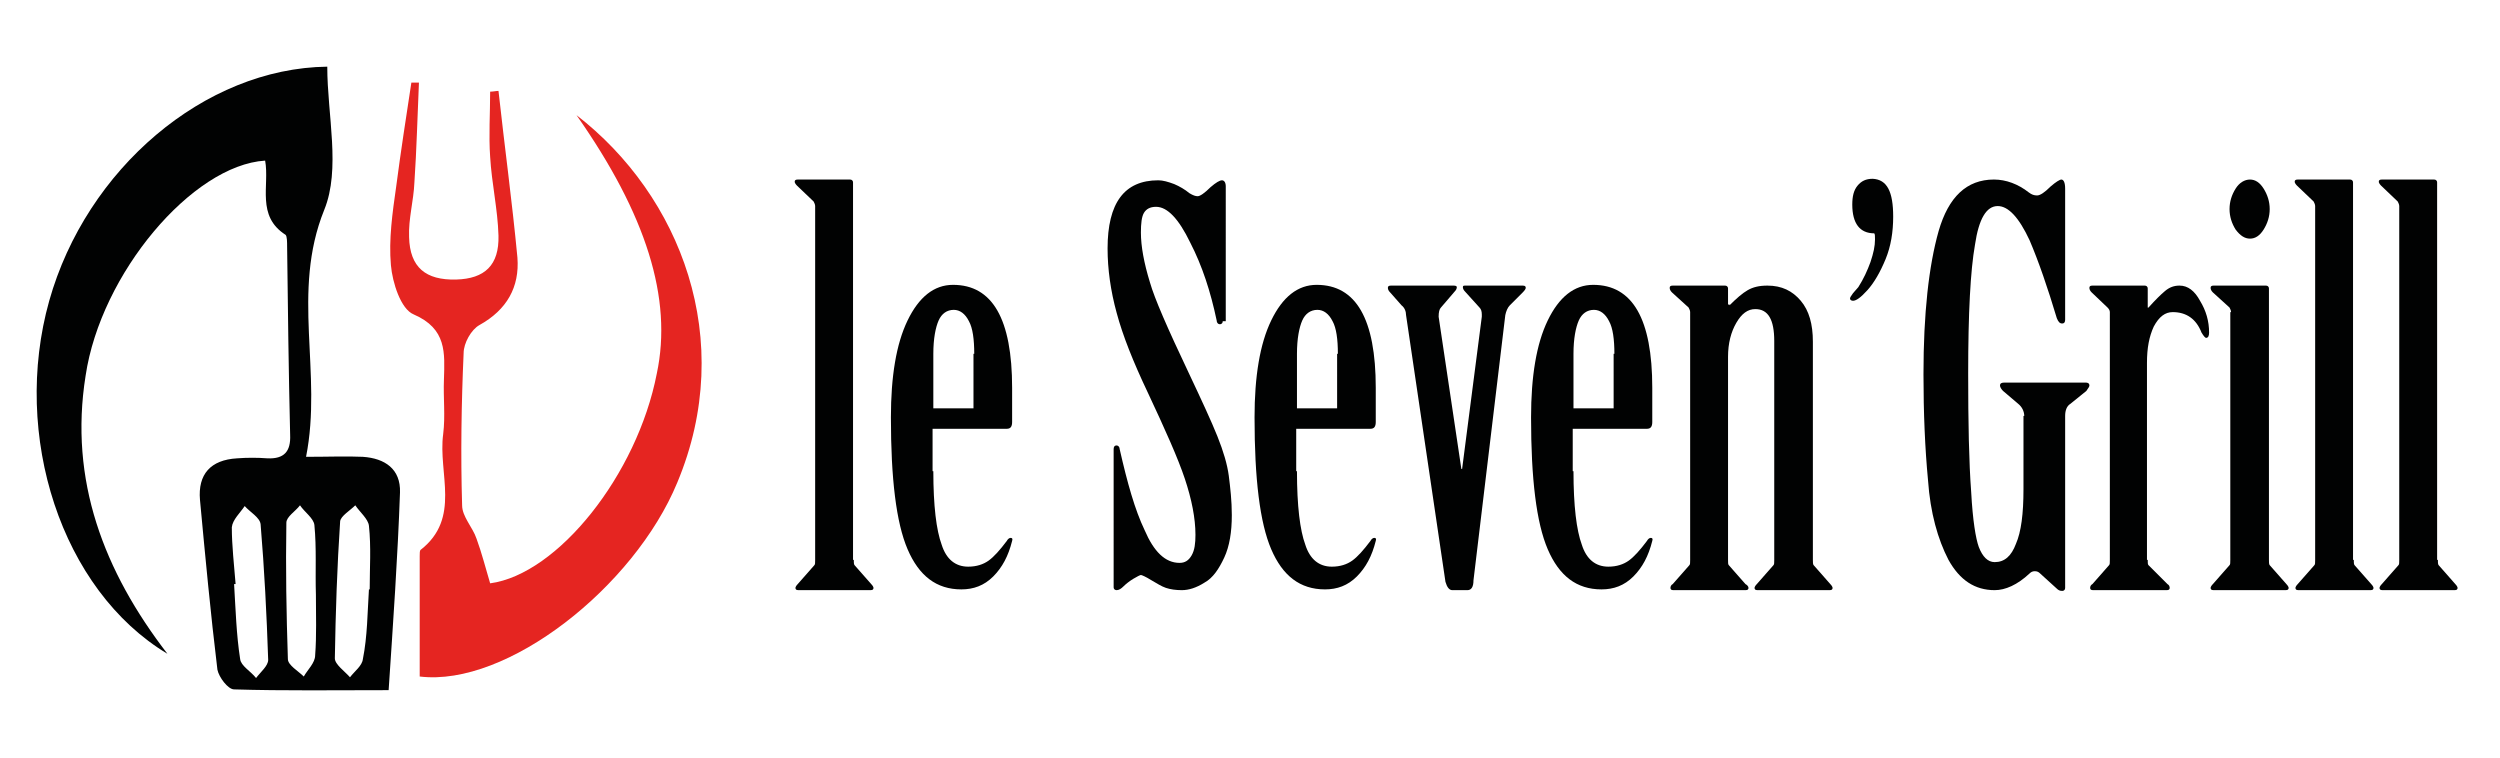
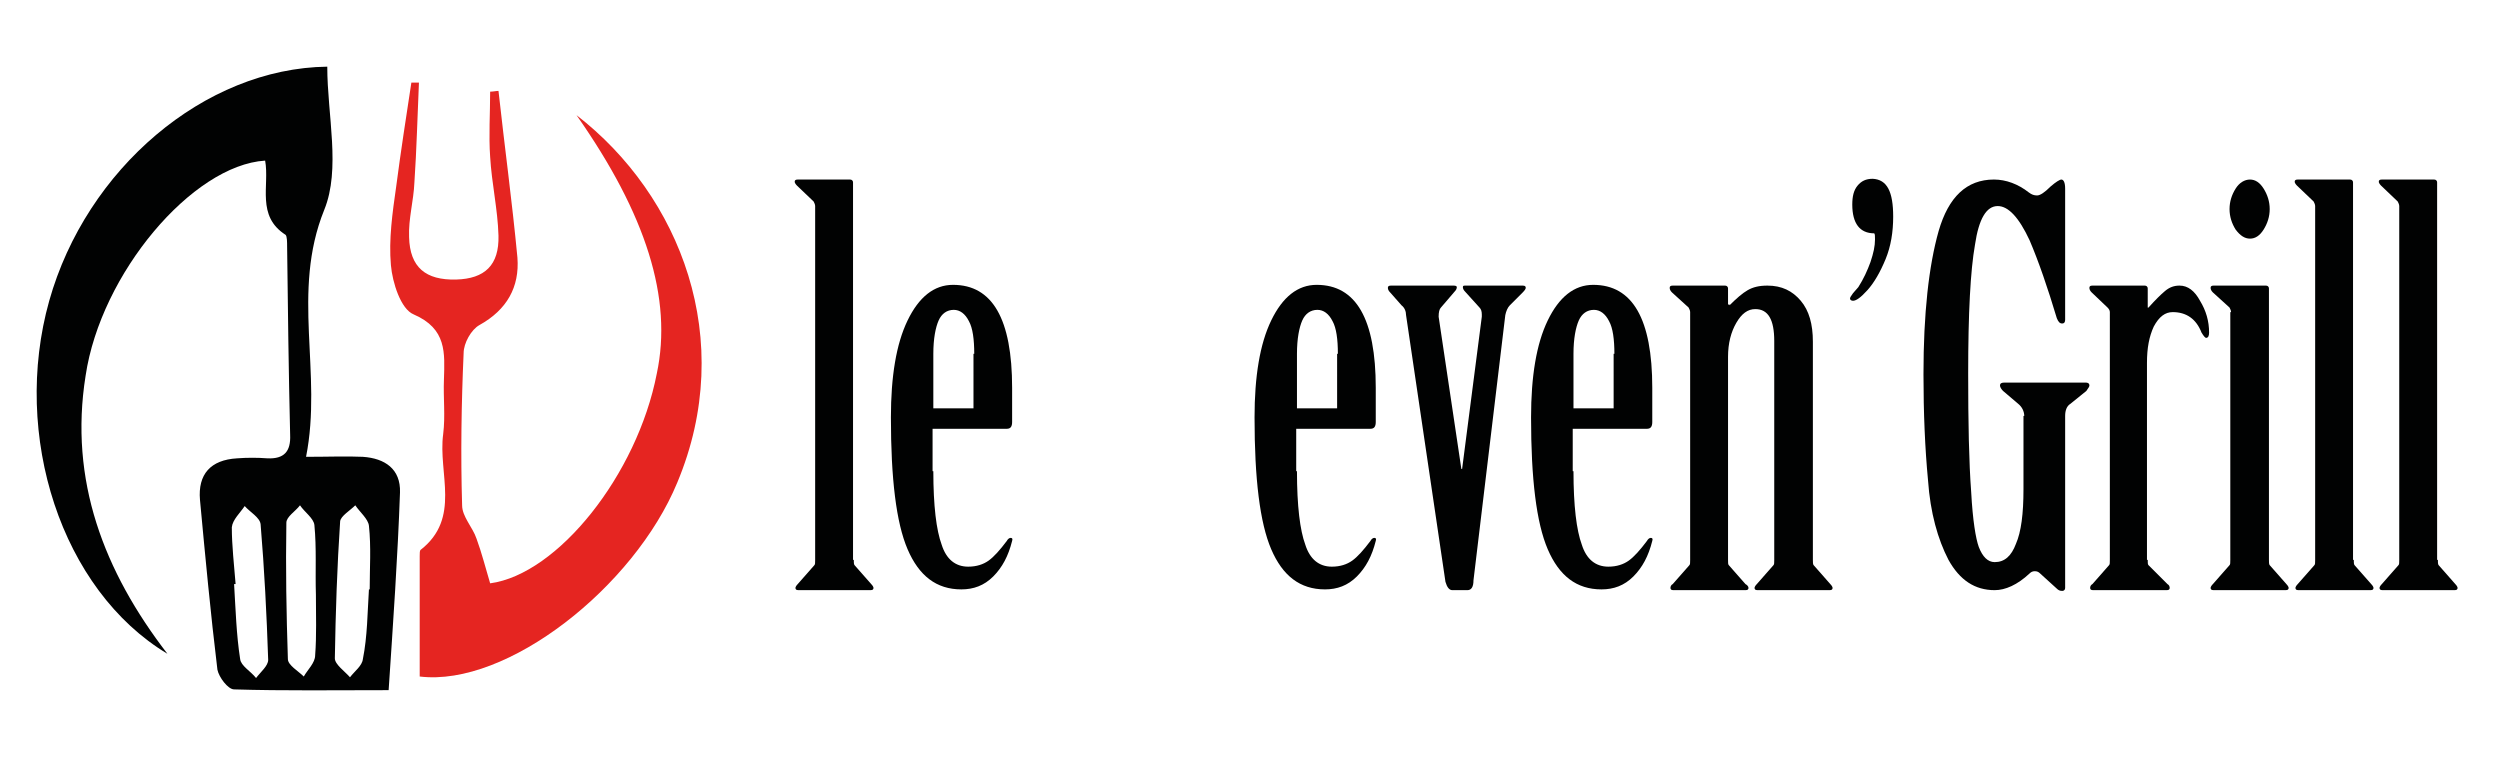
<svg xmlns="http://www.w3.org/2000/svg" version="1.1" x="0px" y="0px" viewBox="0 0 330 100" style="enable-background:new 0 0 330 100;" xml:space="preserve">
  <style type="text/css">
	.st0{display:none;}
	.st1{display:inline;fill:#010202;}
	.st2{fill:#010202;}
	.st3{fill-rule:evenodd;clip-rule:evenodd;fill:#010202;}
	.st4{fill-rule:evenodd;clip-rule:evenodd;fill:#E52521;}
</style>
  <g id="Calque_2" class="st0">
    <rect class="st1" width="330" height="100" />
  </g>
  <g id="Calque_1">
    <g>
      <path class="st2" d="M112.7,73.9c0,0.3,0,0.6,0.1,0.7l2.2,2.5c0.2,0.2,0.3,0.4,0.3,0.5c0,0.2-0.1,0.3-0.4,0.3h-9.5    c-0.3,0-0.4-0.1-0.4-0.3c0-0.1,0.1-0.3,0.3-0.5l2.2-2.5c0.1-0.1,0.1-0.3,0.1-0.7V27.2c0-0.2-0.1-0.4-0.2-0.6l-2.2-2.1    c-0.2-0.2-0.3-0.4-0.3-0.5c0-0.2,0.1-0.3,0.4-0.3h6.9c0.2,0,0.4,0.1,0.4,0.4V73.9z" />
      <path class="st2" d="M123.2,62.2c0,4.6,0.4,7.8,1.1,9.7c0.6,1.9,1.8,2.9,3.5,2.9c1.1,0,2-0.3,2.7-0.8c0.7-0.5,1.5-1.4,2.4-2.6    c0.1-0.2,0.3-0.4,0.5-0.4c0.2,0,0.3,0.1,0.2,0.4c-0.5,2-1.3,3.5-2.5,4.7c-1.2,1.2-2.6,1.7-4.2,1.7c-3.3,0-5.6-1.8-7.1-5.3    c-1.5-3.5-2.2-9.3-2.2-17.4c0-5.4,0.7-9.7,2.2-12.8c1.5-3.1,3.5-4.7,6-4.7c5.2,0,7.8,4.5,7.8,13.6v4.5c0,0.6-0.2,0.9-0.7,0.9h-9.8    V62.2z M128.6,46.7c0-1.9-0.2-3.4-0.7-4.3c-0.5-1-1.2-1.5-2-1.5c-0.9,0-1.6,0.5-2,1.4c-0.4,0.9-0.7,2.4-0.7,4.4v7.2h5.3V46.7z" />
-       <path class="st2" d="M161.4,42.4c0,0.2-0.1,0.4-0.4,0.4c-0.2,0-0.4-0.2-0.4-0.5c-0.8-3.8-1.9-7.2-3.5-10.3c-1.5-3.1-3-4.7-4.5-4.7    c-0.8,0-1.3,0.3-1.6,0.8c-0.3,0.5-0.4,1.4-0.4,2.6c0,1.8,0.4,4,1.2,6.6c0.6,2.1,2.3,6,5.1,11.9c1.7,3.6,3,6.4,3.8,8.4    c0.8,2,1.3,3.7,1.5,5.2c0.2,1.6,0.4,3.3,0.4,5.2c0,2.2-0.3,4.1-1,5.6c-0.7,1.5-1.5,2.7-2.6,3.3c-1.1,0.7-2.1,1-3,1    c-0.8,0-1.5-0.1-2.1-0.3s-1.2-0.6-1.9-1c-0.8-0.5-1.3-0.7-1.4-0.7c-0.1,0-0.5,0.2-1,0.5s-1,0.7-1.3,1c-0.3,0.3-0.6,0.5-0.9,0.5    c-0.2,0-0.4-0.1-0.4-0.4V59.3c0-0.3,0.1-0.5,0.4-0.5c0.2,0,0.4,0.2,0.4,0.5c1,4.4,2,8,3.3,10.7c1.2,2.8,2.7,4.3,4.6,4.3    c0.7,0,1.2-0.3,1.6-1c0.4-0.7,0.5-1.6,0.5-2.7c0-2.2-0.5-4.7-1.4-7.4c-0.9-2.7-2.6-6.5-4.9-11.4c-1.9-4-3.3-7.5-4.1-10.5    c-0.8-2.9-1.2-5.8-1.2-8.5c0-6,2.2-9,6.7-9c0.6,0,1.3,0.2,2.1,0.5c0.7,0.3,1.4,0.7,2,1.2c0.5,0.3,0.8,0.4,1.1,0.4    c0.3,0,0.9-0.4,1.7-1.2c0.7-0.6,1.2-0.9,1.5-0.9c0.3,0,0.5,0.3,0.5,0.8V42.4z" />
      <path class="st2" d="M171.2,62.2c0,4.6,0.4,7.8,1.1,9.7c0.6,1.9,1.8,2.9,3.5,2.9c1.1,0,2-0.3,2.7-0.8c0.7-0.5,1.5-1.4,2.4-2.6    c0.1-0.2,0.3-0.4,0.5-0.4c0.2,0,0.3,0.1,0.2,0.4c-0.5,2-1.3,3.5-2.5,4.7c-1.2,1.2-2.6,1.7-4.2,1.7c-3.3,0-5.6-1.8-7.1-5.3    c-1.5-3.5-2.2-9.3-2.2-17.4c0-5.4,0.7-9.7,2.2-12.8c1.5-3.1,3.5-4.7,6-4.7c5.2,0,7.8,4.5,7.8,13.6v4.5c0,0.6-0.2,0.9-0.7,0.9h-9.8    V62.2z M176.6,46.7c0-1.9-0.2-3.4-0.7-4.3c-0.5-1-1.2-1.5-2-1.5c-0.9,0-1.6,0.5-2,1.4c-0.4,0.9-0.7,2.4-0.7,4.4v7.2h5.3V46.7z" />
      <path class="st2" d="M194.5,76.6c0,0.9-0.3,1.3-0.8,1.3h-2c-0.4,0-0.7-0.4-0.9-1.1l-5.2-35.2c0-0.5-0.2-1-0.6-1.3l-1.5-1.7    c-0.2-0.2-0.3-0.4-0.3-0.6c0-0.2,0.1-0.3,0.4-0.3h8.3c0.3,0,0.4,0.1,0.4,0.2c0,0.2-0.1,0.4-0.3,0.6l-1.8,2.1    c-0.2,0.2-0.3,0.6-0.3,1.2l3,20.1h0.1l2.6-20.1v-0.3c0-0.4-0.1-0.7-0.3-0.9l-1.9-2.1c-0.2-0.2-0.3-0.4-0.3-0.6s0.1-0.2,0.4-0.2    h7.5c0.3,0,0.4,0.1,0.4,0.3c0,0.1-0.1,0.3-0.4,0.6l-1.7,1.7c-0.3,0.3-0.5,0.8-0.6,1.3L194.5,76.6z" />
      <path class="st2" d="M207.7,62.2c0,4.6,0.4,7.8,1.1,9.7c0.6,1.9,1.8,2.9,3.5,2.9c1.1,0,2-0.3,2.7-0.8c0.7-0.5,1.5-1.4,2.4-2.6    c0.1-0.2,0.3-0.4,0.5-0.4c0.2,0,0.3,0.1,0.2,0.4c-0.5,2-1.3,3.5-2.5,4.7c-1.2,1.2-2.6,1.7-4.2,1.7c-3.3,0-5.6-1.8-7.1-5.3    c-1.5-3.5-2.2-9.3-2.2-17.4c0-5.4,0.7-9.7,2.2-12.8c1.5-3.1,3.5-4.7,6-4.7c5.2,0,7.8,4.5,7.8,13.6v4.5c0,0.6-0.2,0.9-0.7,0.9h-9.8    V62.2z M213.1,46.7c0-1.9-0.2-3.4-0.7-4.3c-0.5-1-1.2-1.5-2-1.5c-0.9,0-1.6,0.5-2,1.4c-0.4,0.9-0.7,2.4-0.7,4.4v7.2h5.3V46.7z" />
      <path class="st2" d="M228.3,40.3c0.9-0.9,1.7-1.6,2.4-2c0.7-0.4,1.5-0.6,2.6-0.6c1.9,0,3.3,0.7,4.4,2c1.1,1.3,1.6,3.1,1.6,5.4    v28.8c0,0.3,0,0.6,0.1,0.7l2.2,2.5c0.2,0.2,0.3,0.4,0.3,0.5c0,0.2-0.1,0.3-0.4,0.3h-9.5c-0.3,0-0.4-0.1-0.4-0.3    c0-0.1,0.1-0.3,0.3-0.5l2.2-2.5c0.1-0.1,0.1-0.3,0.1-0.7V45c0-2.8-0.8-4.2-2.5-4.2c-1,0-1.8,0.6-2.5,1.8c-0.7,1.2-1.1,2.7-1.1,4.5    v26.8c0,0.4,0,0.6,0.1,0.7l2.2,2.5c0.2,0.1,0.4,0.3,0.4,0.5c0,0.2-0.1,0.3-0.4,0.3h-9.5c-0.3,0-0.4-0.1-0.4-0.3    c0-0.2,0.1-0.4,0.3-0.5l2.2-2.5c0.1-0.1,0.1-0.3,0.1-0.7V41.2c0-0.2-0.1-0.4-0.2-0.6l-2.2-2c-0.2-0.2-0.3-0.4-0.3-0.6    c0-0.2,0.1-0.3,0.4-0.3h6.9c0.2,0,0.4,0.1,0.4,0.4v2.1H228.3z" />
      <path class="st2" d="M249.9,28.6c0,2-0.3,3.9-1,5.6c-0.7,1.7-1.5,3.1-2.4,4.1c-0.9,1-1.5,1.4-1.9,1.4c-0.2,0-0.4-0.1-0.4-0.3    c0-0.1,0.1-0.3,0.4-0.7l0.7-0.8c0.7-1.1,1.2-2.2,1.6-3.3c0.4-1.2,0.6-2.1,0.6-3c0-0.4,0-0.7-0.1-0.8c-1.9,0-2.9-1.3-2.9-3.8    c0-1.1,0.2-1.9,0.7-2.5c0.5-0.6,1.1-0.9,2-0.9C249.1,23.7,249.9,25.3,249.9,28.6z" />
      <path class="st2" d="M267.2,54.9c0-0.6-0.3-1.2-0.8-1.6l-2-1.7c-0.2-0.2-0.4-0.5-0.4-0.7c0-0.3,0.2-0.4,0.6-0.4h10.7    c0.3,0,0.5,0.1,0.5,0.4c0,0.1-0.1,0.3-0.4,0.7l-2.1,1.7c-0.5,0.3-0.7,0.9-0.7,1.6v22.7c0,0.2-0.1,0.4-0.4,0.4    c-0.3,0-0.5-0.1-0.7-0.3l-2.2-2c-0.2-0.2-0.4-0.3-0.7-0.3s-0.5,0.1-0.7,0.3c-1.6,1.5-3.2,2.2-4.6,2.2c-2.6,0-4.6-1.3-6.1-4    c-1.4-2.7-2.4-6.2-2.7-10.5c-0.4-4.2-0.6-8.9-0.6-14c0-8,0.7-14.3,2-18.9c1.3-4.5,3.7-6.8,7.3-6.8c1.6,0,3.2,0.6,4.6,1.7    c0.4,0.3,0.7,0.4,1.1,0.4c0.4,0,1-0.4,1.8-1.2c0.7-0.6,1.2-0.9,1.4-0.9c0.3,0,0.5,0.4,0.5,1.2v17.3c0,0.3-0.1,0.5-0.4,0.5    c-0.3,0-0.5-0.2-0.7-0.7c-1.2-4-2.4-7.5-3.6-10.3c-1.4-3-2.8-4.5-4.2-4.5c-1.5,0-2.5,1.7-3,5.1c-0.6,3.4-0.9,9-0.9,17    c0,6.5,0.1,11.7,0.4,15.7c0.2,3.7,0.6,6.1,1,7.2c0.5,1.3,1.2,2,2.1,2c1.3,0,2.2-0.8,2.8-2.4c0.7-1.6,1-4,1-7.2V54.9z" />
      <path class="st2" d="M283.5,73.9c0,0.4,0,0.6,0.1,0.7l2.5,2.5c0.2,0.1,0.3,0.3,0.3,0.5c0,0.2-0.1,0.3-0.4,0.3h-9.7    c-0.3,0-0.4-0.1-0.4-0.3c0-0.2,0.1-0.4,0.3-0.5l2.2-2.5c0.1-0.1,0.1-0.3,0.1-0.7V41.2c0-0.2-0.1-0.4-0.3-0.6l-2.1-2    c-0.2-0.2-0.3-0.4-0.3-0.6c0-0.2,0.1-0.3,0.4-0.3h6.9c0.2,0,0.4,0.1,0.4,0.4v2.5h0.1c0.9-1,1.6-1.7,2.2-2.2    c0.6-0.5,1.2-0.7,1.9-0.7c1.1,0,2,0.7,2.7,2c0.8,1.3,1.2,2.7,1.2,4.2c0,0.4-0.1,0.7-0.4,0.7c-0.1,0-0.3-0.2-0.6-0.7    c-0.7-1.8-2-2.7-3.8-2.7c-1,0-1.8,0.6-2.5,1.9c-0.6,1.3-0.9,2.8-0.9,4.8V73.9z" />
      <path class="st2" d="M294.5,41.2c0-0.2-0.1-0.4-0.2-0.6l-2.2-2c-0.2-0.2-0.3-0.4-0.3-0.6c0-0.2,0.1-0.3,0.4-0.3h6.9    c0.2,0,0.4,0.1,0.4,0.4v35.8c0,0.3,0,0.6,0.1,0.7l2.2,2.5c0.2,0.2,0.3,0.4,0.3,0.5c0,0.2-0.1,0.3-0.4,0.3h-9.5    c-0.3,0-0.4-0.1-0.4-0.3c0-0.1,0.1-0.3,0.3-0.5l2.2-2.5c0.1-0.1,0.1-0.3,0.1-0.7V41.2z M298.8,24.9c0.5,0.8,0.8,1.7,0.8,2.7    c0,1-0.3,1.9-0.8,2.7c-0.5,0.8-1.1,1.2-1.8,1.2s-1.3-0.4-1.9-1.2c-0.5-0.8-0.8-1.7-0.8-2.7c0-1,0.3-1.9,0.8-2.7    c0.5-0.8,1.2-1.2,1.9-1.2S298.3,24.1,298.8,24.9z" />
      <path class="st2" d="M310.7,73.9c0,0.3,0,0.6,0.1,0.7l2.2,2.5c0.2,0.2,0.3,0.4,0.3,0.5c0,0.2-0.1,0.3-0.4,0.3h-9.5    c-0.3,0-0.4-0.1-0.4-0.3c0-0.1,0.1-0.3,0.3-0.5l2.2-2.5c0.1-0.1,0.1-0.3,0.1-0.7V27.2c0-0.2-0.1-0.4-0.2-0.6l-2.2-2.1    c-0.2-0.2-0.3-0.4-0.3-0.5c0-0.2,0.1-0.3,0.4-0.3h6.9c0.2,0,0.4,0.1,0.4,0.4V73.9z" />
      <path class="st2" d="M321.8,73.9c0,0.3,0,0.6,0.1,0.7l2.2,2.5c0.2,0.2,0.3,0.4,0.3,0.5c0,0.2-0.1,0.3-0.4,0.3h-9.5    c-0.3,0-0.4-0.1-0.4-0.3c0-0.1,0.1-0.3,0.3-0.5l2.2-2.5c0.1-0.1,0.1-0.3,0.1-0.7V27.2c0-0.2-0.1-0.4-0.2-0.6l-2.2-2.1    c-0.2-0.2-0.3-0.4-0.3-0.5c0-0.2,0.1-0.3,0.4-0.3h6.9c0.2,0,0.4,0.1,0.4,0.4V73.9z" />
    </g>
    <path class="st3" d="M22.1,86.3C8.1,77.9,1.5,57.5,6.5,39.7C11.4,22.3,27,9,43.2,8.8c0,6.4,1.8,13.5-0.4,18.9   c-4.4,10.9-0.2,21.5-2.4,32.6c3,0,5.3-0.1,7.5,0c2.9,0.2,5,1.6,4.9,4.7c-0.3,8.5-0.9,17.1-1.5,26.1c-7.1,0-13.8,0.1-20.4-0.1   c-0.8,0-2-1.6-2.2-2.6c-0.9-7.4-1.6-14.9-2.3-22.4c-0.3-3.4,1.4-5.3,4.9-5.5c1.3-0.1,2.7-0.1,4,0c2.2,0.1,3.1-0.9,3-3.1   c-0.2-8.3-0.3-16.6-0.4-24.9c0-0.5,0-1.3-0.2-1.5c-3.9-2.5-2.1-6.5-2.7-9.8c-9.6,0.6-21.7,14.9-23.7,28.4   C9.1,63.4,13.7,75.4,22.1,86.3z M48.7,77.8c0,0,0.1,0,0.1,0c0-2.8,0.2-5.6-0.1-8.4c-0.1-0.9-1.2-1.8-1.8-2.7   c-0.7,0.7-1.9,1.4-2,2.1c-0.4,6-0.6,12-0.7,18.1c0,0.8,1.3,1.7,2,2.5c0.6-0.8,1.6-1.5,1.7-2.4C48.5,84,48.5,80.9,48.7,77.8z    M31.1,77.1c-0.1,0-0.1,0-0.2,0c0.2,3.3,0.3,6.7,0.8,9.9c0.1,0.9,1.4,1.6,2.1,2.5c0.6-0.8,1.6-1.6,1.6-2.4c-0.2-6-0.5-11.9-1-17.9   c-0.1-0.9-1.4-1.6-2.1-2.4c-0.6,0.9-1.6,1.8-1.7,2.8C30.6,72,30.9,74.6,31.1,77.1z M41.7,78.5C41.7,78.5,41.6,78.5,41.7,78.5   c-0.1-3.1,0.1-6.1-0.2-9.2c-0.1-0.9-1.3-1.7-1.9-2.6c-0.6,0.8-1.8,1.5-1.8,2.3c-0.1,6,0,12,0.2,18c0,0.8,1.4,1.6,2.1,2.3   c0.5-0.9,1.5-1.8,1.5-2.8C41.8,83.9,41.7,81.2,41.7,78.5z" />
    <path class="st4" d="M76.1,15.2c13.7,10.6,21.2,29.6,13.3,48.5c-5.7,13.8-22.5,27-34,25.6c0-5.3,0-10.6,0-15.9c0-0.3,0-0.7,0.1-0.8   c5.4-4.2,2.3-10.1,3-15.3c0.3-2.4,0-4.8,0.1-7.2c0.1-3.5,0.4-6.7-4-8.6c-1.7-0.7-2.8-4.2-3-6.5c-0.3-3.4,0.2-6.9,0.7-10.4   c0.6-4.6,1.3-9.1,2-13.7c0.3,0,0.7,0,1,0c-0.2,4.4-0.3,8.8-0.6,13.2c-0.1,2.4-0.8,4.8-0.7,7.2c0.1,4,2.2,5.7,6.2,5.6   c3.8-0.1,5.7-1.9,5.6-5.8c-0.1-3.5-0.9-6.9-1.1-10.4c-0.2-2.8,0-5.7,0-8.6c0.4,0,0.8-0.1,1.1-0.1c0.8,7.3,1.8,14.6,2.5,22   c0.3,3.9-1.4,6.9-5,8.9c-1.1,0.6-2.1,2.4-2.1,3.7c-0.3,6.7-0.4,13.4-0.2,20.1c0,1.5,1.4,2.9,1.9,4.4c0.7,1.9,1.2,3.9,1.8,5.9   c8.9-1.2,19.4-14.3,22-27.7C88.8,39.4,85.3,28.3,76.1,15.2z" />
  </g>
</svg>